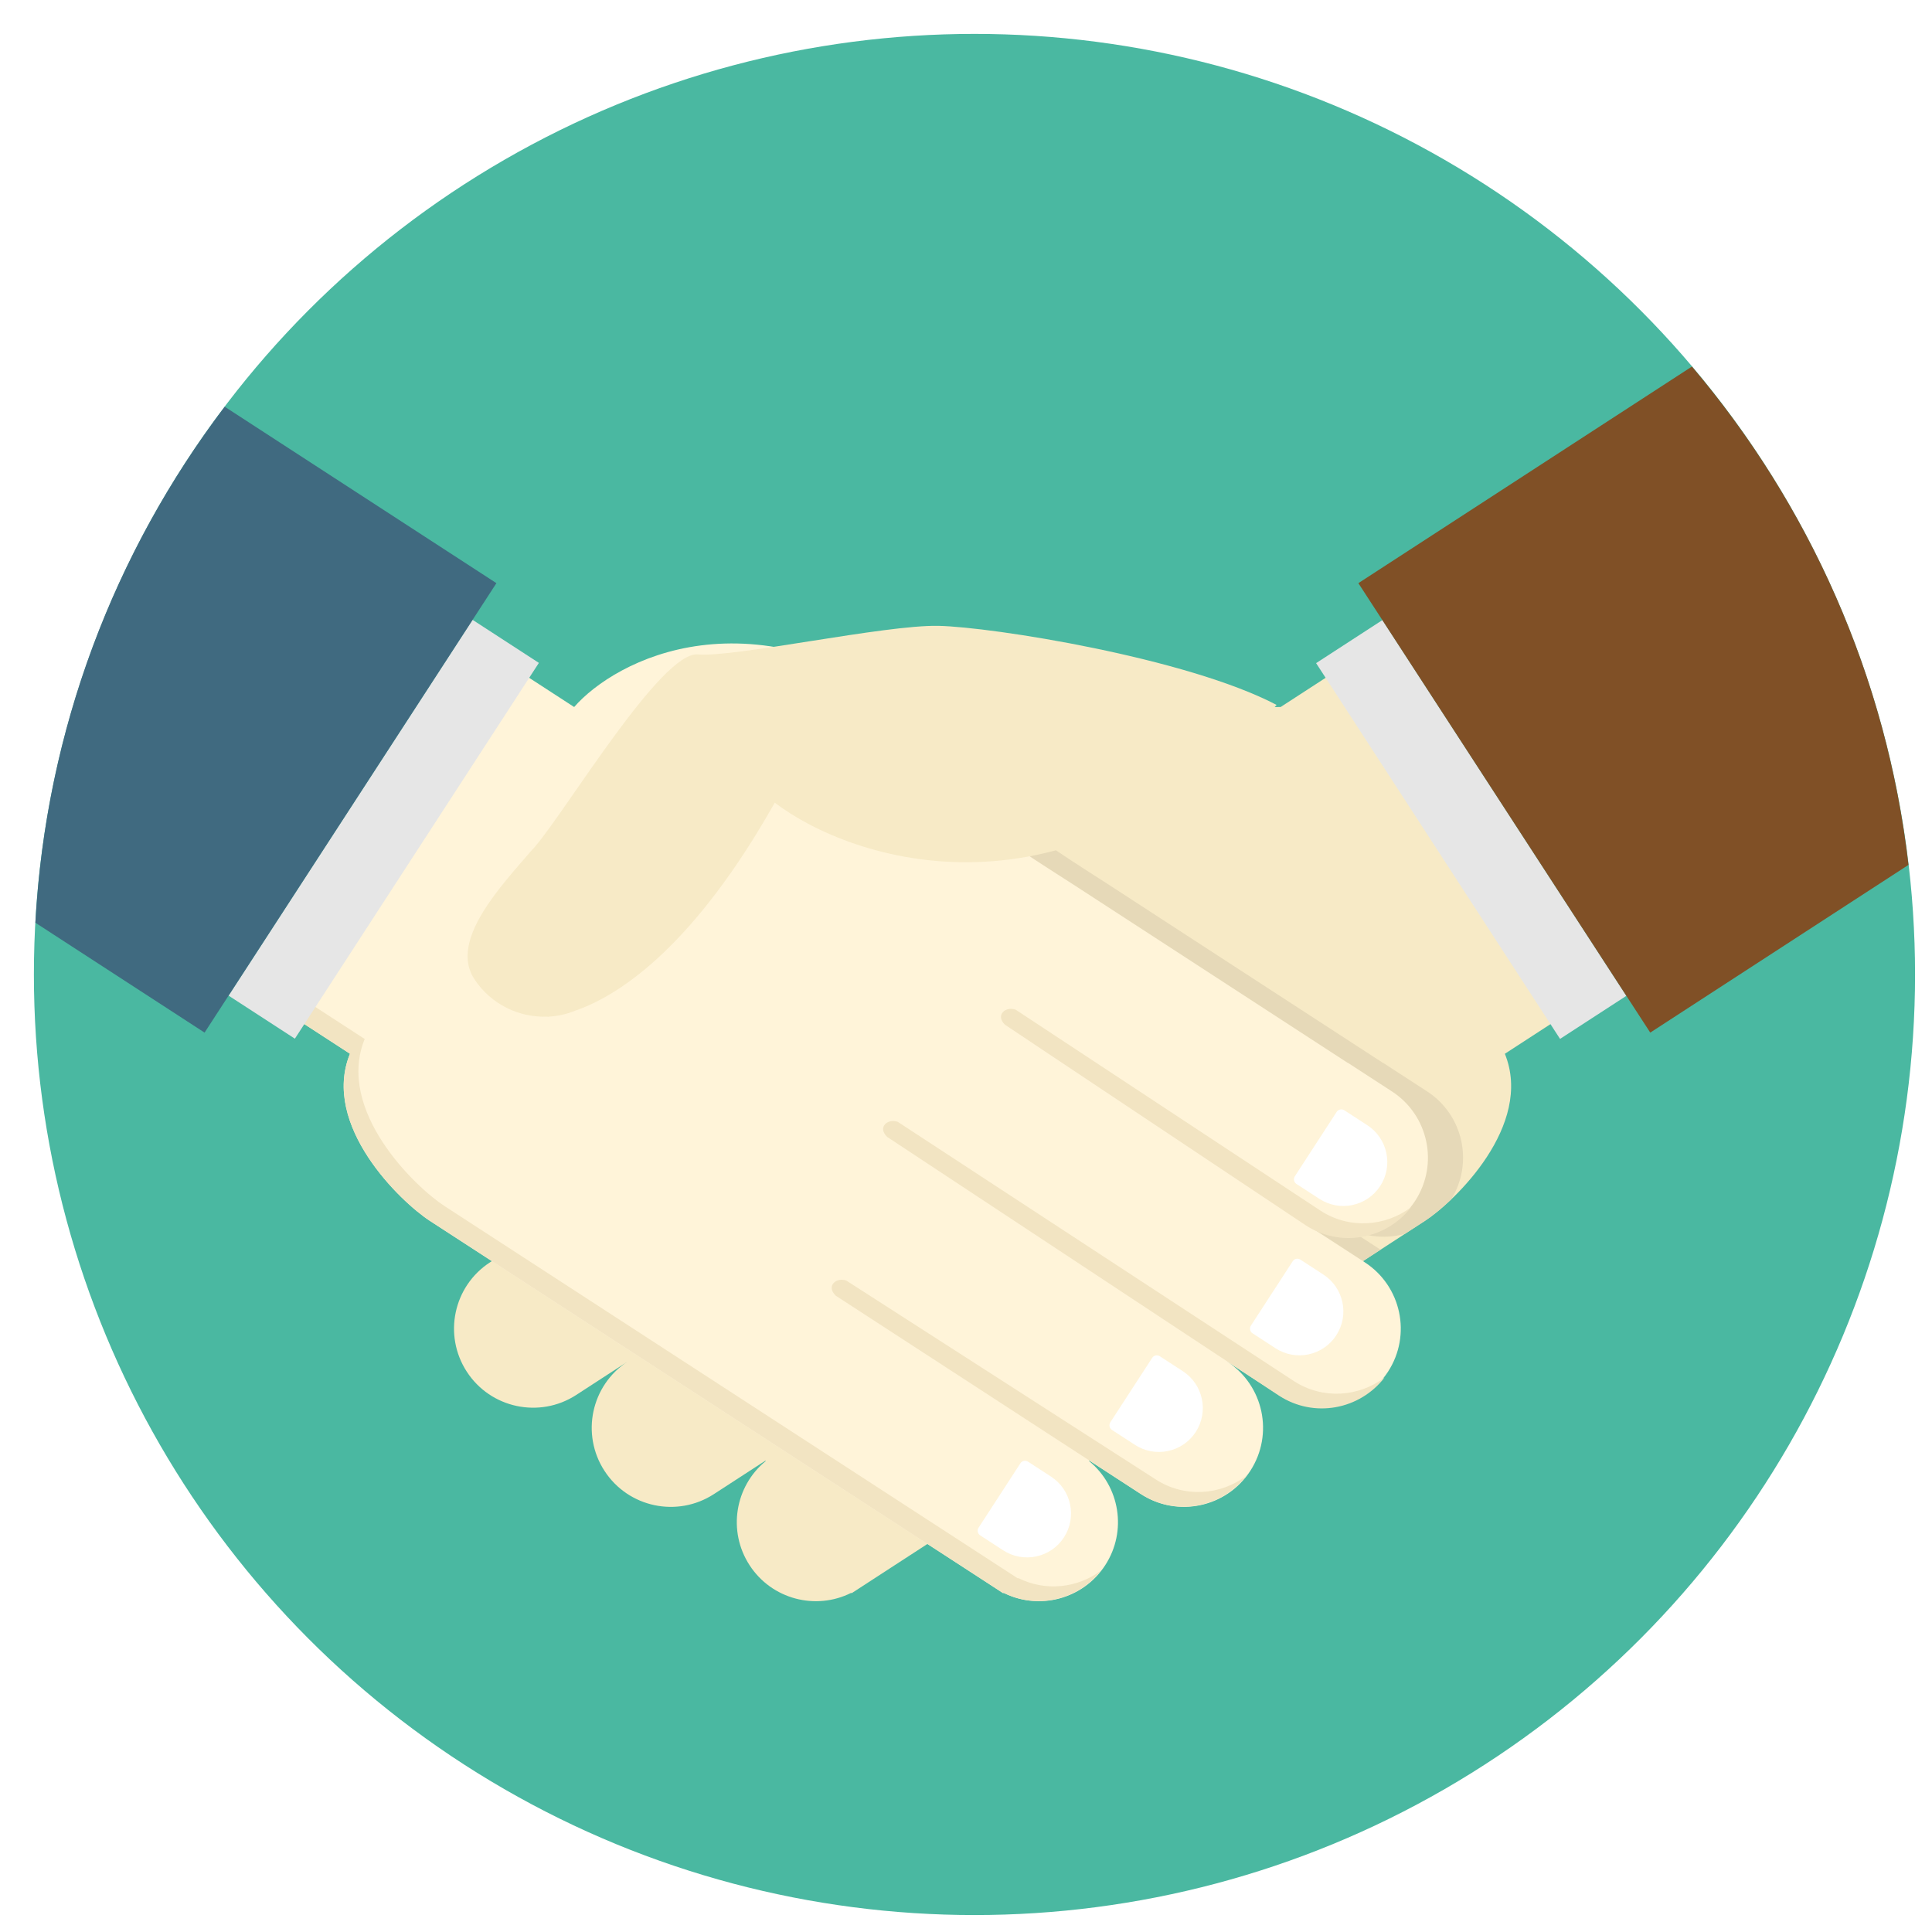
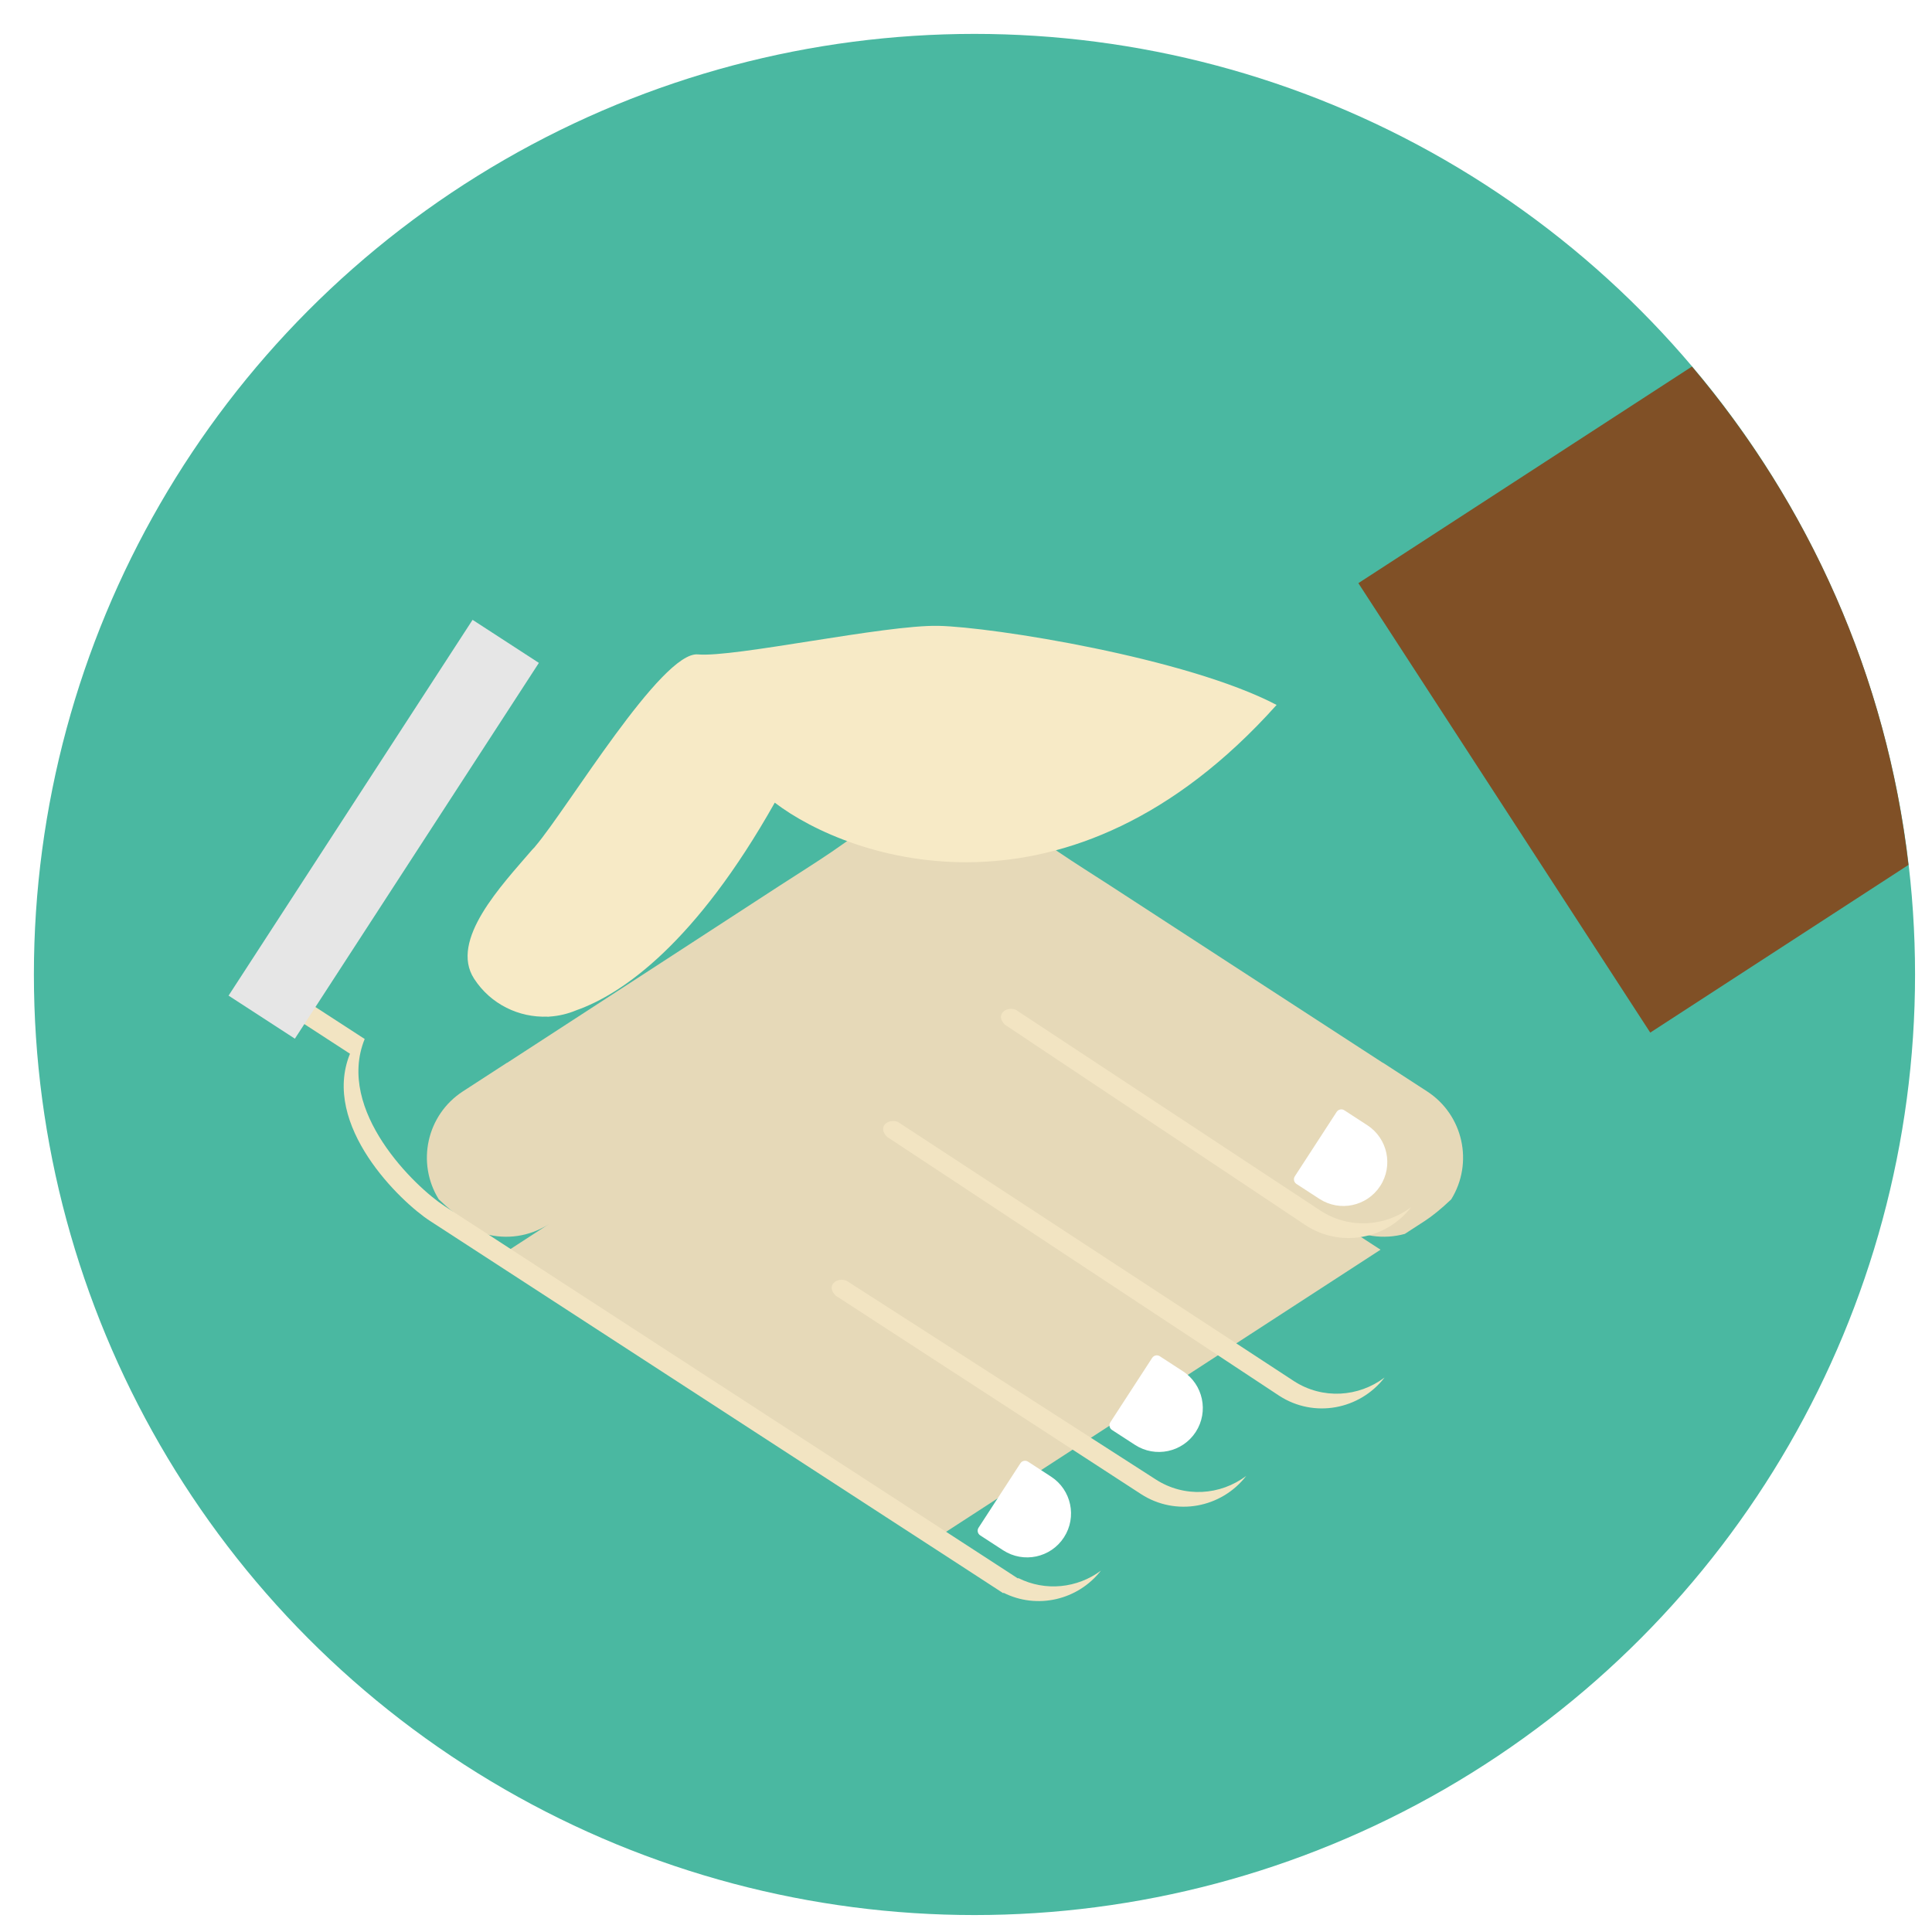
<svg xmlns="http://www.w3.org/2000/svg" width="114px" height="114px" viewBox="0 0 114 114" version="1.1">
  <title>Franchise_Large</title>
  <desc>Created with Sketch.</desc>
  <defs>
    <filter x="-50%" y="-50%" width="200%" height="200%" filterUnits="objectBoundingBox" id="filter-1">
      <feOffset dx="2" dy="2" in="SourceAlpha" result="shadowOffsetOuter1" />
      <feColorMatrix values="0 0 0 0 0.124   0 0 0 0 0.226   0 0 0 0 0.345  0 0 0 1 0" type="matrix" in="shadowOffsetOuter1" result="shadowMatrixOuter1" />
      <feMerge>
        <feMergeNode in="shadowMatrixOuter1" />
        <feMergeNode in="SourceGraphic" />
      </feMerge>
    </filter>
  </defs>
  <g id="Icons" stroke="none" stroke-width="1" fill="none" fill-rule="evenodd">
    <g id="Franchise_Large">
      <g filter="url(#filter-1)" id="Layer_1">
        <g>
          <circle id="Oval" fill="#4AB8A1" cx="55.5" cy="55.5" r="55.5" />
-           <path d="M25.543,78.937 C24.14,76.776 24.754,73.887 26.915,72.484 L30.393,70.226 C28.232,71.63 25.343,71.015 23.94,68.854 C22.536,66.694 23.15,63.805 25.311,62.401 L27.92,60.707 L27.924,60.714 C32.596,57.683 42.008,51.559 44.005,50.261 C47.892,47.737 53.347,44.671 52.485,40.351 C63.06,32.573 66.72,39.856 73.565,39.719 L77.087,37.432 L90.357,57.866 L86.796,60.179 C88.512,64.409 83.804,68.921 82.082,70.038 C80.413,71.122 63.554,82.071 55.204,87.494 C53.061,88.885 51.479,89.913 50.857,90.316 L48.249,92.011 L48.231,91.986 C46.134,93.04 43.536,92.37 42.229,90.357 C40.921,88.343 41.367,85.698 43.182,84.212 L43.166,84.187 L40.122,86.163 C37.961,87.565 35.072,86.952 33.669,84.791 C32.265,82.63 32.879,79.741 35.04,78.337 L31.997,80.314 C29.836,81.712 26.946,81.099 25.543,78.937 L25.543,78.937 Z" id="Shape" fill="#F7EAC6" />
          <path d="M82.208,62.399 L79.599,60.706 L79.595,60.712 C74.923,57.682 65.511,51.557 63.513,50.26 C59.627,47.735 54.172,44.669 55.034,40.349 C54.604,40.034 54.181,39.745 53.76,39.467 C53.345,39.74 52.923,40.027 52.485,40.349 C53.347,44.669 47.892,47.736 44.005,50.26 C42.008,51.557 32.596,57.682 27.924,60.712 L27.92,60.706 L25.311,62.399 C23.178,63.786 22.556,66.617 23.891,68.77 C24.488,69.341 25.042,69.779 25.438,70.036 C25.635,70.163 26.049,70.433 26.63,70.81 C27.866,71.147 29.234,70.979 30.394,70.226 L28.062,71.74 C33.491,75.265 45.629,83.148 52.317,87.491 C52.833,87.827 53.315,88.138 53.76,88.428 C54.207,88.138 54.688,87.827 55.205,87.491 C61.892,83.148 74.031,75.265 79.46,71.74 L77.128,70.226 C78.288,70.979 79.656,71.146 80.893,70.808 C81.472,70.432 81.887,70.164 82.084,70.035 C82.48,69.778 83.034,69.34 83.63,68.77 C84.964,66.617 84.341,63.786 82.208,62.399 L82.208,62.399 Z" id="Shape" fill="#E6D9B8" />
-           <rect id="Rectangle-path" fill="#E6E6E6" transform="translate(84.811, 46.945) rotate(147.008) translate(-84.811, -46.945) " x="82.478" y="33.727" width="4.665" height="26.435" />
          <path d="M78.152,32.41 L95.375,58.93 L110.612,49.034 C109.319,37.889 104.727,27.756 97.834,19.629 L78.152,32.41 L78.152,32.41 Z" id="Shape" fill="#805026" />
-           <path d="M79.902,78.937 C81.305,76.776 80.691,73.887 78.53,72.484 L75.052,70.226 C77.212,71.63 80.101,71.015 81.505,68.854 C82.907,66.694 82.294,63.805 80.133,62.401 L77.525,60.707 L77.521,60.714 C72.849,57.683 63.437,51.559 61.438,50.261 C57.553,47.737 52.097,44.671 52.959,40.351 C42.384,32.573 34.279,36.964 31.879,39.719 L28.357,37.432 L15.088,57.865 L18.65,60.178 C16.934,64.408 21.642,68.92 23.363,70.038 C25.031,71.122 41.89,82.07 50.241,87.493 C52.383,88.884 53.966,89.912 54.588,90.315 L57.195,92.01 L57.213,91.985 C59.31,93.039 61.908,92.369 63.215,90.356 C64.523,88.342 64.077,85.697 62.261,84.211 L62.279,84.186 L65.323,86.162 C67.484,87.564 70.373,86.951 71.775,84.79 C73.178,82.629 72.565,79.74 70.403,78.337 L73.447,80.313 C75.609,81.712 78.499,81.099 79.902,78.937 L79.902,78.937 Z" id="Shape" fill="#FFF4D9" />
          <g id="Group" transform="translate(14.959, 37.289)" fill="#F2E4C2">
            <path d="M43.123,53.825 L43.106,53.85 L40.498,52.156 C39.876,51.753 38.293,50.724 36.15,49.333 C27.8,43.91 10.941,32.962 9.273,31.878 C7.551,30.761 2.844,26.249 4.56,22.018 L0.998,19.706 L13.614,0.279 L13.4,0.14 L0.13,20.574 L3.692,22.888 C1.976,27.117 6.683,31.629 8.405,32.747 C10.073,33.831 26.932,44.779 35.282,50.202 C37.425,51.593 39.008,52.621 39.63,53.024 L42.238,54.72 L42.255,54.694 C44.229,55.686 46.636,55.136 48.002,53.388 C46.615,54.424 44.724,54.631 43.123,53.825 L43.123,53.825 Z" id="Shape" />
            <path d="M51.23,48.002 L32.984,36.276 C32.417,36.057 31.753,36.572 32.352,37.162 L50.365,48.869 C52.415,50.201 55.11,49.697 56.579,47.795 C55.056,48.947 52.924,49.102 51.23,48.002 L51.23,48.002 Z" id="Shape" />
            <path d="M59.388,42.203 L36.018,26.909 C35.451,26.689 34.786,27.205 35.386,27.794 L58.522,43.069 C60.574,44.402 63.268,43.897 64.738,41.994 C63.213,43.148 61.083,43.302 59.388,42.203 L59.388,42.203 Z" id="Shape" />
            <path d="M60.96,32.148 L42.973,20.29 C42.406,20.072 41.741,20.587 42.34,21.177 L60.093,33.015 C62.145,34.348 64.839,33.843 66.309,31.94 C64.785,33.094 62.653,33.248 60.96,32.148 L60.96,32.148 Z" id="Shape" />
          </g>
          <rect id="Rectangle-path" fill="#E6E6E6" transform="translate(20.642, 46.931) rotate(32.997) translate(-20.642, -46.931) " x="18.31" y="33.712" width="4.665" height="26.438" />
-           <path d="M0.088,52.447 L10.071,58.93 L27.292,32.41 L11.259,21.998 C4.771,30.551 0.706,41.039 0.088,52.447 L0.088,52.447 Z" id="Shape" fill="#406A80" />
          <path d="M53.37,34.929 C50.195,34.864 41.318,36.809 39.18,36.614 C37.041,36.419 31.487,45.711 29.58,47.944 C29.568,47.959 29.557,47.976 29.545,47.991 C29.495,48.045 29.445,48.088 29.395,48.147 C27.625,50.212 24.496,53.473 25.977,55.754 C26.959,57.266 28.63,58.054 30.309,57.988 C30.31,57.991 30.313,57.998 30.313,57.998 C30.352,57.994 30.396,57.989 30.438,57.984 C30.969,57.949 31.498,57.825 32.005,57.613 C34.753,56.647 39.066,53.618 43.716,45.362 C48.122,48.732 61.081,53.267 73.328,39.595 C68.014,36.809 56.546,34.994 53.37,34.929 L53.37,34.929 Z" id="Shape" fill="#F7EAC6" />
          <g id="Group" transform="translate(55.5, 63.305)" fill="#FFFFFF">
            <path d="M4.518,21.825 L3.159,20.941 C3.01,20.845 2.809,20.886 2.711,21.036 L0.24,24.841 C0.143,24.991 0.186,25.192 0.336,25.29 L1.694,26.173 C2.895,26.952 4.5,26.612 5.279,25.41 C6.06,24.209 5.718,22.604 4.518,21.825 L4.518,21.825 Z" id="Shape" />
            <path d="M12.294,15.604 L10.935,14.721 C10.786,14.624 10.585,14.667 10.487,14.816 L8.016,18.62 C7.919,18.769 7.962,18.971 8.111,19.069 L9.47,19.951 C10.67,20.731 12.275,20.391 13.056,19.19 C13.834,17.989 13.494,16.384 12.294,15.604 L12.294,15.604 Z" id="Shape" />
-             <path d="M20.587,9.902 L19.229,9.019 C19.08,8.922 18.878,8.964 18.78,9.113 L16.309,12.918 C16.212,13.069 16.255,13.269 16.405,13.367 L17.763,14.25 C18.964,15.029 20.568,14.688 21.348,13.487 C22.129,12.287 21.788,10.682 20.587,9.902 L20.587,9.902 Z" id="Shape" />
            <path d="M23.18,1.09 L21.822,0.207 C21.673,0.11 21.471,0.153 21.373,0.301 L18.902,4.105 C18.805,4.256 18.848,4.457 18.997,4.554 L20.355,5.437 C21.557,6.217 23.161,5.876 23.941,4.675 C24.722,3.475 24.379,1.87 23.18,1.09 L23.18,1.09 Z" id="Shape" />
          </g>
        </g>
      </g>
    </g>
  </g>
</svg>